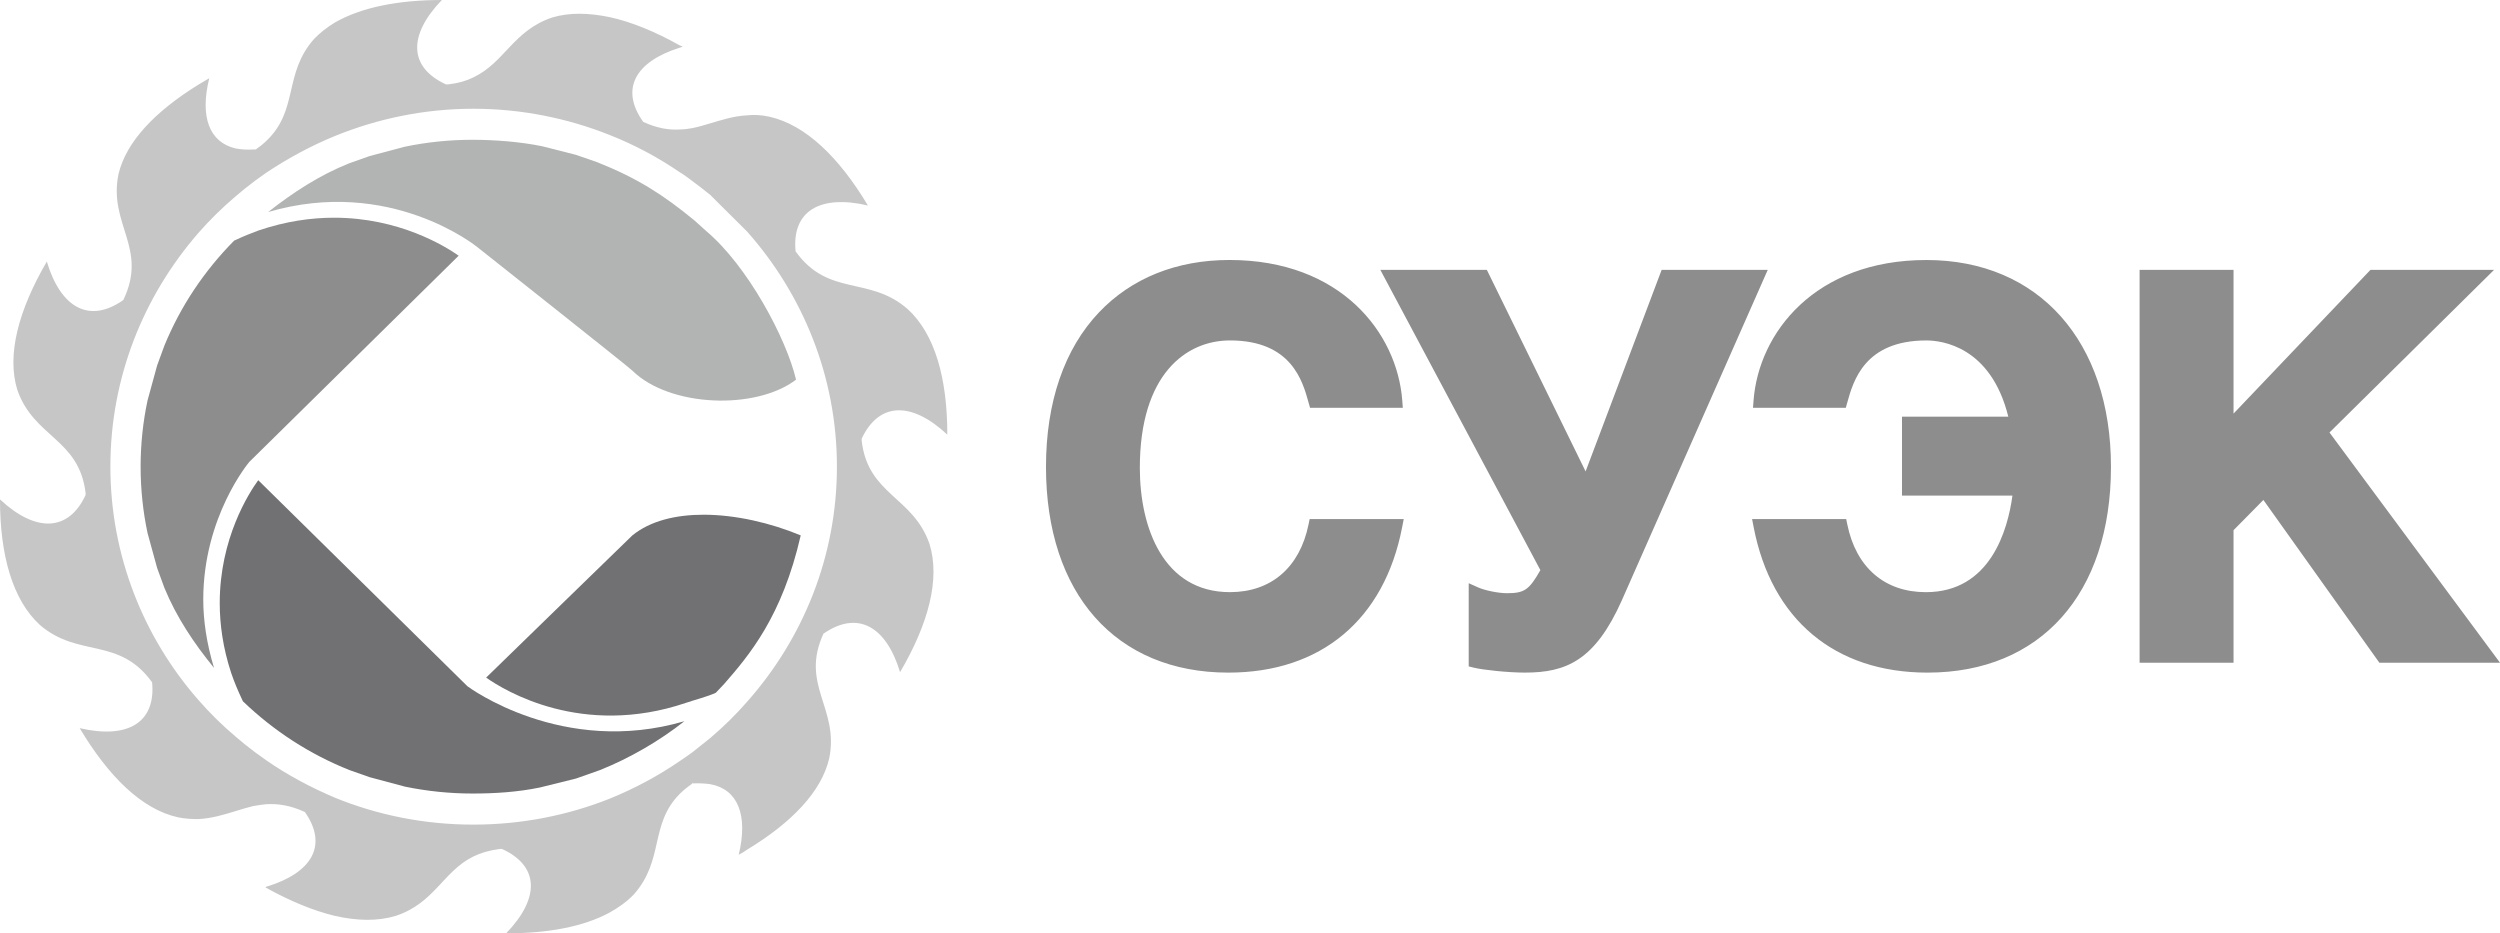
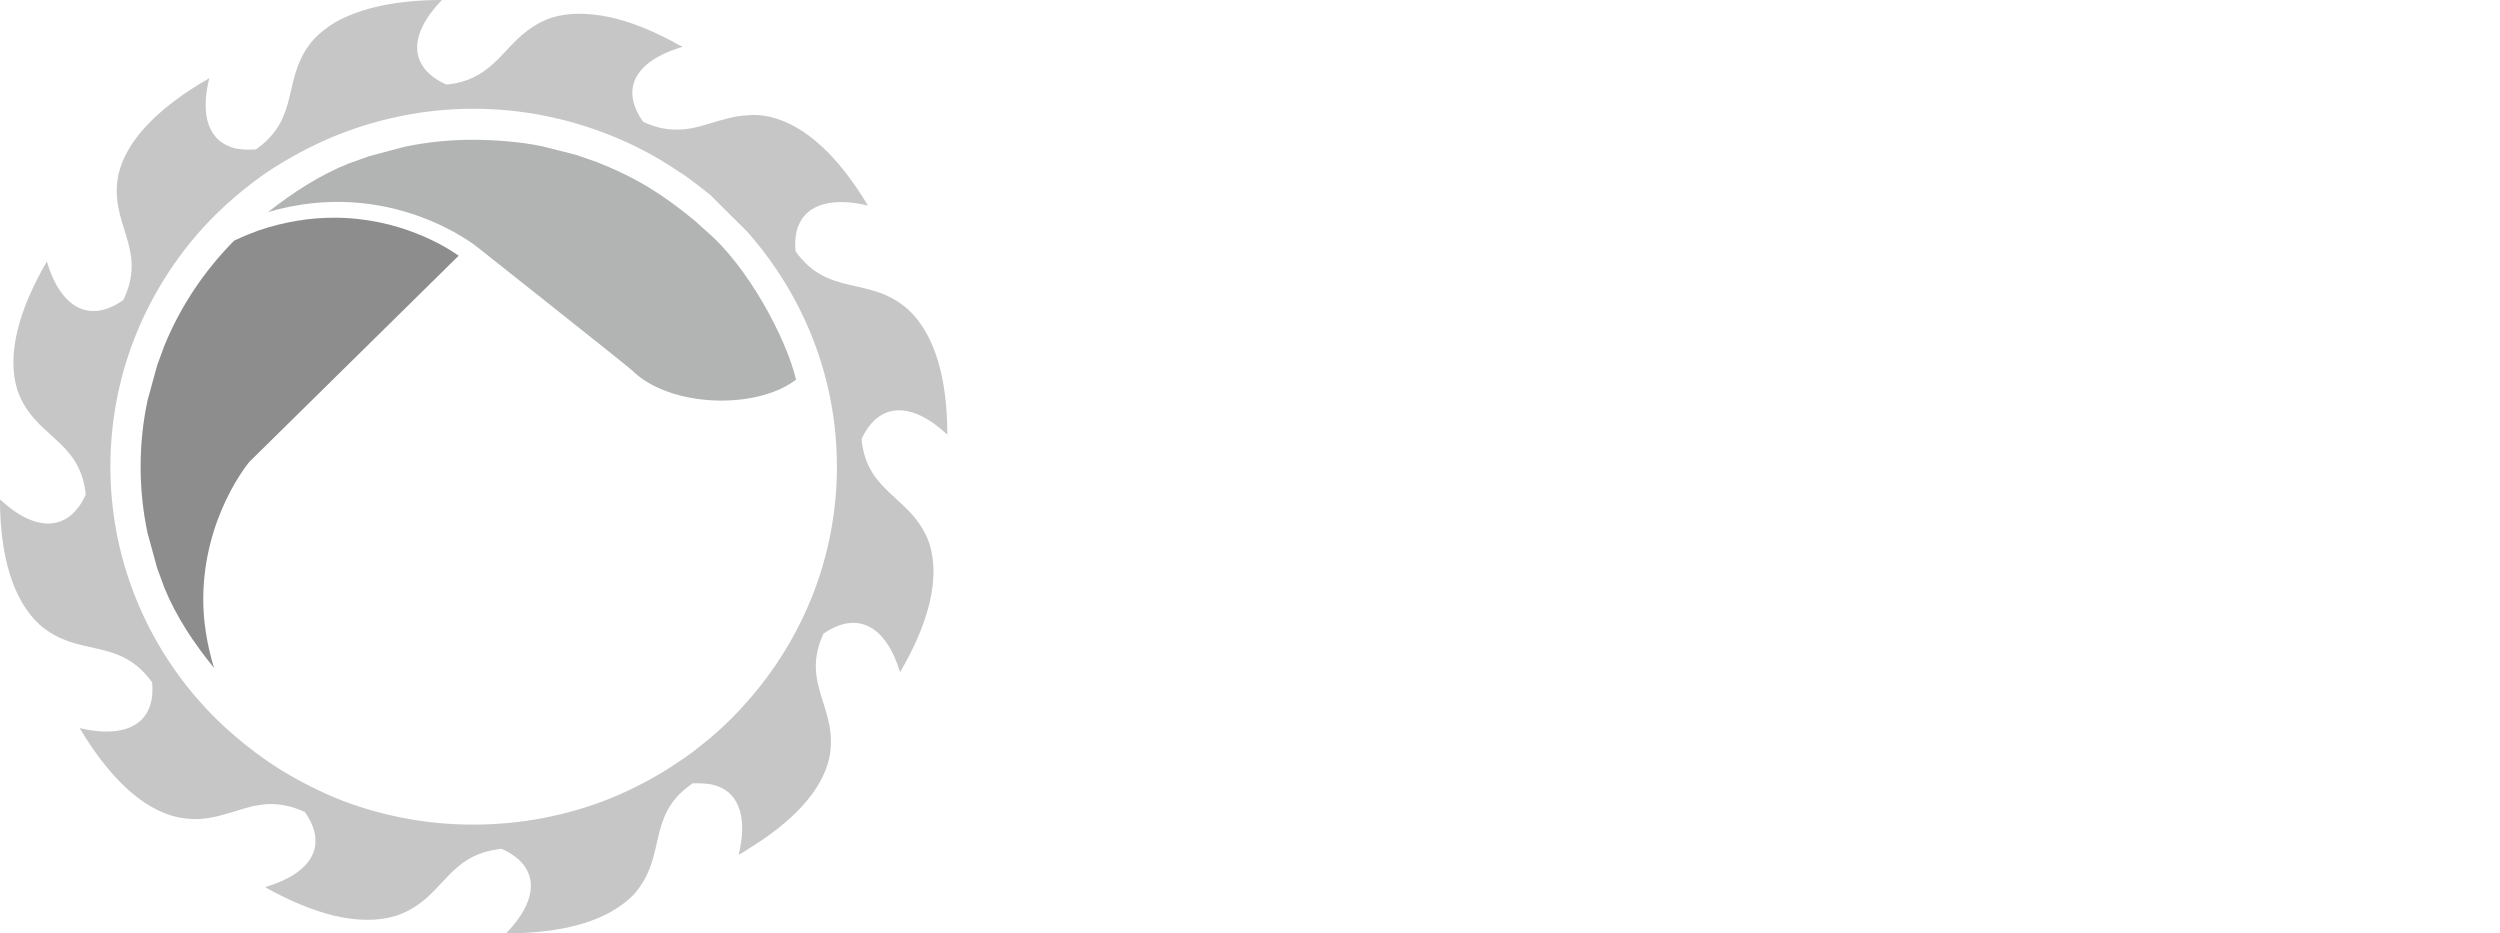
<svg xmlns="http://www.w3.org/2000/svg" width="150" height="56" viewBox="0 0 150 56" fill="none">
  <g clip-path="url(#clip0_110_41)">
-     <path d="M142.226 16.194C142.226 16.194 135.221 23.545 134.012 24.816V16.194H128.376V39.763H134.012V31.812C134.188 31.634 135.335 30.47 135.803 29.997C136.333 30.74 142.762 39.763 142.762 39.763H150C150 39.763 140.169 26.492 139.769 25.95C140.243 25.481 149.642 16.194 149.642 16.194H142.227L142.227 16.194L142.226 16.194ZM105.213 24.03L105.18 24.469H110.748L110.832 24.169C111.195 22.86 111.869 20.427 115.584 20.427C116.495 20.427 119.451 20.777 120.498 24.999H114.12V29.736H120.747C120.469 31.778 119.432 35.53 115.551 35.53C113.082 35.53 111.365 34.05 110.839 31.471L110.771 31.143H105.125L105.219 31.627C106.288 37.175 110.089 40.357 115.649 40.357C122.44 40.357 126.658 35.626 126.658 28.01C126.658 20.471 122.311 15.601 115.584 15.601C108.898 15.601 105.52 19.97 105.213 24.031L105.213 24.03L105.213 24.03ZM99.698 16.194C99.698 16.194 95.722 26.731 95.136 28.285C94.402 26.785 89.212 16.194 89.212 16.194H82.821C82.821 16.194 92.218 33.822 92.423 34.208C91.743 35.408 91.454 35.592 90.414 35.592C89.872 35.592 89.067 35.414 88.708 35.254L88.122 34.992V39.984L88.436 40.062C88.971 40.195 90.487 40.356 91.493 40.356C93.956 40.356 95.698 39.645 97.315 36.008C97.315 36.006 106.064 16.194 106.064 16.194H99.698L99.698 16.194L99.698 16.194ZM65.936 18.746C63.857 20.934 62.759 24.137 62.759 28.011C62.759 35.626 66.953 40.357 73.703 40.357C79.261 40.357 83.061 37.175 84.13 31.627L84.224 31.142H78.58L78.512 31.47C77.983 34.05 76.266 35.529 73.797 35.529C69.811 35.529 68.39 31.677 68.39 28.072C68.39 22.435 71.184 20.426 73.797 20.426C77.486 20.426 78.157 22.86 78.518 24.167L78.603 24.468H84.169L84.136 24.029C83.827 19.97 80.449 15.599 73.767 15.599C70.597 15.599 67.89 16.687 65.936 18.745V18.745L65.936 18.746Z" fill="#8D8D8D" />
-     <path d="M37.941 32.124C37.705 32.357 29.728 40.102 29.169 40.656C30.255 41.425 34.916 44.28 41.149 42.174C41.622 42.007 42.459 41.797 42.95 41.565L43.447 41.039C44.953 39.314 46.931 36.988 48.043 32.124C46.245 31.375 44.137 30.883 42.21 30.883C40.549 30.883 39.023 31.247 37.941 32.124" fill="url(#paint0_linear_110_41)" />
    <path d="M24.293 8.802C24.293 8.802 22.172 9.365 22.169 9.366L20.964 9.793C19.177 10.504 17.584 11.545 16.088 12.722C23.39 10.581 28.577 14.773 28.658 14.841C28.658 14.841 37.689 21.989 37.941 22.237C40.172 24.437 45.348 24.621 47.763 22.779C47.18 20.305 44.863 15.961 42.375 13.865L41.685 13.242C39.81 11.694 38.239 10.689 35.828 9.73L34.552 9.289C34.552 9.289 32.523 8.773 32.522 8.773C31.197 8.504 29.695 8.387 28.335 8.387C26.979 8.387 25.62 8.526 24.294 8.802L24.293 8.802Z" fill="#B2B3B3" />
-     <path d="M13.184 36.183C13.184 37.468 13.377 38.88 13.873 40.383C14.054 40.916 14.28 41.455 14.542 42.007L14.573 42.076C16.433 43.861 18.582 45.254 20.972 46.206L22.181 46.632L24.302 47.199C25.628 47.472 26.991 47.612 28.35 47.612C29.707 47.612 31.068 47.523 32.392 47.25C32.392 47.25 34.558 46.712 34.561 46.712L35.994 46.206C37.779 45.494 39.568 44.455 41.064 43.273C33.761 45.415 28.115 41.227 28.053 41.18L28.041 41.17C28.041 41.17 16.123 29.431 15.494 28.812C14.919 29.604 13.184 32.32 13.184 36.183" fill="url(#paint1_linear_110_41)" />
    <path d="M15.53 13.822C15.064 13.991 14.58 14.188 14.096 14.417L14.054 14.432C12.24 16.266 10.827 18.387 9.863 20.739L9.428 21.926L8.854 24.02C8.576 25.322 8.437 26.661 8.437 28.001C8.437 29.341 8.576 30.685 8.854 31.988L9.428 34.079L9.863 35.268C10.587 37.032 11.641 38.603 12.841 40.073C12.4 38.617 12.196 37.232 12.196 35.972C12.196 31.01 14.921 27.759 14.959 27.716L14.973 27.7C14.973 27.7 26.892 15.96 27.52 15.342C26.715 14.775 23.954 13.063 20.046 13.062C18.672 13.062 17.155 13.274 15.53 13.822L15.53 13.822Z" fill="#8D8D8D" />
    <path d="M51.702 26.448V26.318C52.739 24.116 54.69 24.072 56.839 26.078C56.839 22.721 56.107 20.056 54.466 18.55C52.146 16.521 49.719 17.843 47.735 15.082C47.501 12.674 49.184 11.654 52.075 12.33C50.35 9.45 48.354 7.505 46.185 7.007C45.697 6.899 45.255 6.871 44.832 6.92C44.013 6.959 43.305 7.201 42.619 7.399C42.264 7.505 41.906 7.615 41.553 7.684C41.309 7.724 41.066 7.768 40.798 7.768C40.15 7.811 39.435 7.7 38.593 7.313C37.199 5.357 38.088 3.707 40.798 2.856C40.867 2.841 40.915 2.82 40.956 2.791C40.915 2.772 40.867 2.748 40.798 2.732C39.317 1.898 37.876 1.308 36.569 1.026C35.304 0.765 34.153 0.743 33.138 1.048C30.79 1.833 30.28 3.754 28.396 4.646C27.996 4.847 27.491 4.997 26.89 5.063H26.757C24.52 4.035 24.476 2.116 26.511 -0C23.9 -0 21.683 0.438 20.089 1.353C19.625 1.636 19.205 1.963 18.846 2.334C16.988 4.433 17.938 6.61 15.967 8.466C15.791 8.642 15.576 8.802 15.348 8.969H15.24H15.215C14.817 8.993 14.464 8.969 14.13 8.906C12.556 8.532 11.983 7.006 12.556 4.693C12.339 4.822 12.117 4.954 11.894 5.085C9.325 6.678 7.573 8.487 7.109 10.451C6.489 13.468 8.902 14.885 7.398 18.002C5.381 19.421 3.654 18.505 2.809 15.693C1.106 18.616 0.394 21.297 1.039 23.393C2.033 26.254 4.739 26.318 5.135 29.568V29.702C4.118 31.904 2.147 31.968 -0.001 29.964C-0.001 33.301 0.75 35.987 2.389 37.493C4.711 39.498 7.139 38.18 9.126 40.94C9.358 43.345 7.676 44.365 4.781 43.689C6.513 46.591 8.505 48.556 10.675 49.038C11.117 49.127 11.517 49.146 11.894 49.146C12.714 49.102 13.421 48.885 14.13 48.667C14.485 48.556 14.84 48.449 15.214 48.358H15.239C15.482 48.318 15.728 48.27 15.967 48.253C16.672 48.212 17.418 48.316 18.293 48.721C19.678 50.693 18.764 52.364 15.967 53.208C15.967 53.208 15.947 53.228 15.924 53.228C15.947 53.252 15.967 53.252 15.967 53.267C17.431 54.079 18.806 54.642 20.089 54.952C21.437 55.257 22.657 55.281 23.743 54.952C26.067 54.189 26.583 52.289 28.395 51.393C28.837 51.174 29.346 51.023 29.99 50.938H30.122C32.362 51.962 32.408 53.885 30.368 56C32.868 56 34.998 55.607 36.569 54.758C37.124 54.449 37.613 54.099 38.033 53.663C39.867 51.589 38.963 49.454 40.798 47.62C41.022 47.401 41.267 47.203 41.553 47.006C41.532 47.028 41.511 47.028 41.511 47.028C41.511 47.006 41.532 47.006 41.553 46.987C41.553 46.987 41.575 46.965 41.595 46.965C41.582 46.978 41.569 46.991 41.553 47.005C41.928 46.987 42.29 47.005 42.619 47.051C44.275 47.358 44.898 48.908 44.322 51.288C44.498 51.198 44.675 51.088 44.832 50.976C47.492 49.363 49.286 47.509 49.753 45.502C50.372 42.468 47.953 41.074 49.441 37.95C49.441 37.973 49.417 37.998 49.417 38.015C51.434 36.62 53.159 37.538 54.004 40.33C55.709 37.427 56.42 34.743 55.773 32.648C54.798 29.789 52.075 29.702 51.702 26.448V26.448H51.702ZM44.832 13.9C48.178 17.678 50.215 22.611 50.215 28C50.215 33.391 48.178 38.323 44.832 42.097C44.147 42.886 43.413 43.602 42.619 44.278C42.264 44.562 41.906 44.847 41.553 45.129C41.309 45.305 41.066 45.481 40.798 45.656C39.494 46.551 38.077 47.313 36.569 47.925C34.044 48.928 31.275 49.477 28.396 49.477C25.472 49.477 22.657 48.908 20.089 47.859C18.65 47.248 17.254 46.507 15.967 45.612C15.728 45.437 15.482 45.262 15.24 45.088L15.215 45.066C14.84 44.781 14.485 44.502 14.13 44.191C13.332 43.517 12.58 42.775 11.894 41.988C8.613 38.237 6.623 33.325 6.623 28C6.623 22.651 8.613 17.767 11.894 13.987C12.58 13.203 13.332 12.462 14.13 11.787C14.485 11.479 14.84 11.194 15.215 10.912C15.215 10.912 15.24 10.912 15.24 10.89C15.482 10.713 15.728 10.542 15.967 10.368C17.254 9.513 18.65 8.75 20.089 8.163C22.657 7.116 25.472 6.525 28.396 6.525C31.275 6.525 34.044 7.091 36.569 8.095C38.077 8.689 39.494 9.45 40.798 10.343C41.066 10.498 41.309 10.694 41.553 10.872C41.906 11.132 42.264 11.41 42.619 11.699L44.832 13.9Z" fill="#C6C6C7" />
  </g>
  <defs>
    <linearGradient id="paint0_linear_110_41" x1="76.022" y1="29.072" x2="76.021" y2="29.07" gradientUnits="userSpaceOnUse">
      <stop stop-color="#D4D4D5" />
      <stop offset="0.871" stop-color="#717073" />
      <stop offset="1" stop-color="#717073" />
    </linearGradient>
    <linearGradient id="paint1_linear_110_41" x1="76.108" y1="27.235" x2="76.106" y2="27.236" gradientUnits="userSpaceOnUse">
      <stop stop-color="#AAA9AB" />
      <stop offset="1" stop-color="#717073" />
    </linearGradient>
    <clipPath id="clip0_110_41">
      <rect width="150" height="56" fill="white" />
    </clipPath>
  </defs>
</svg>